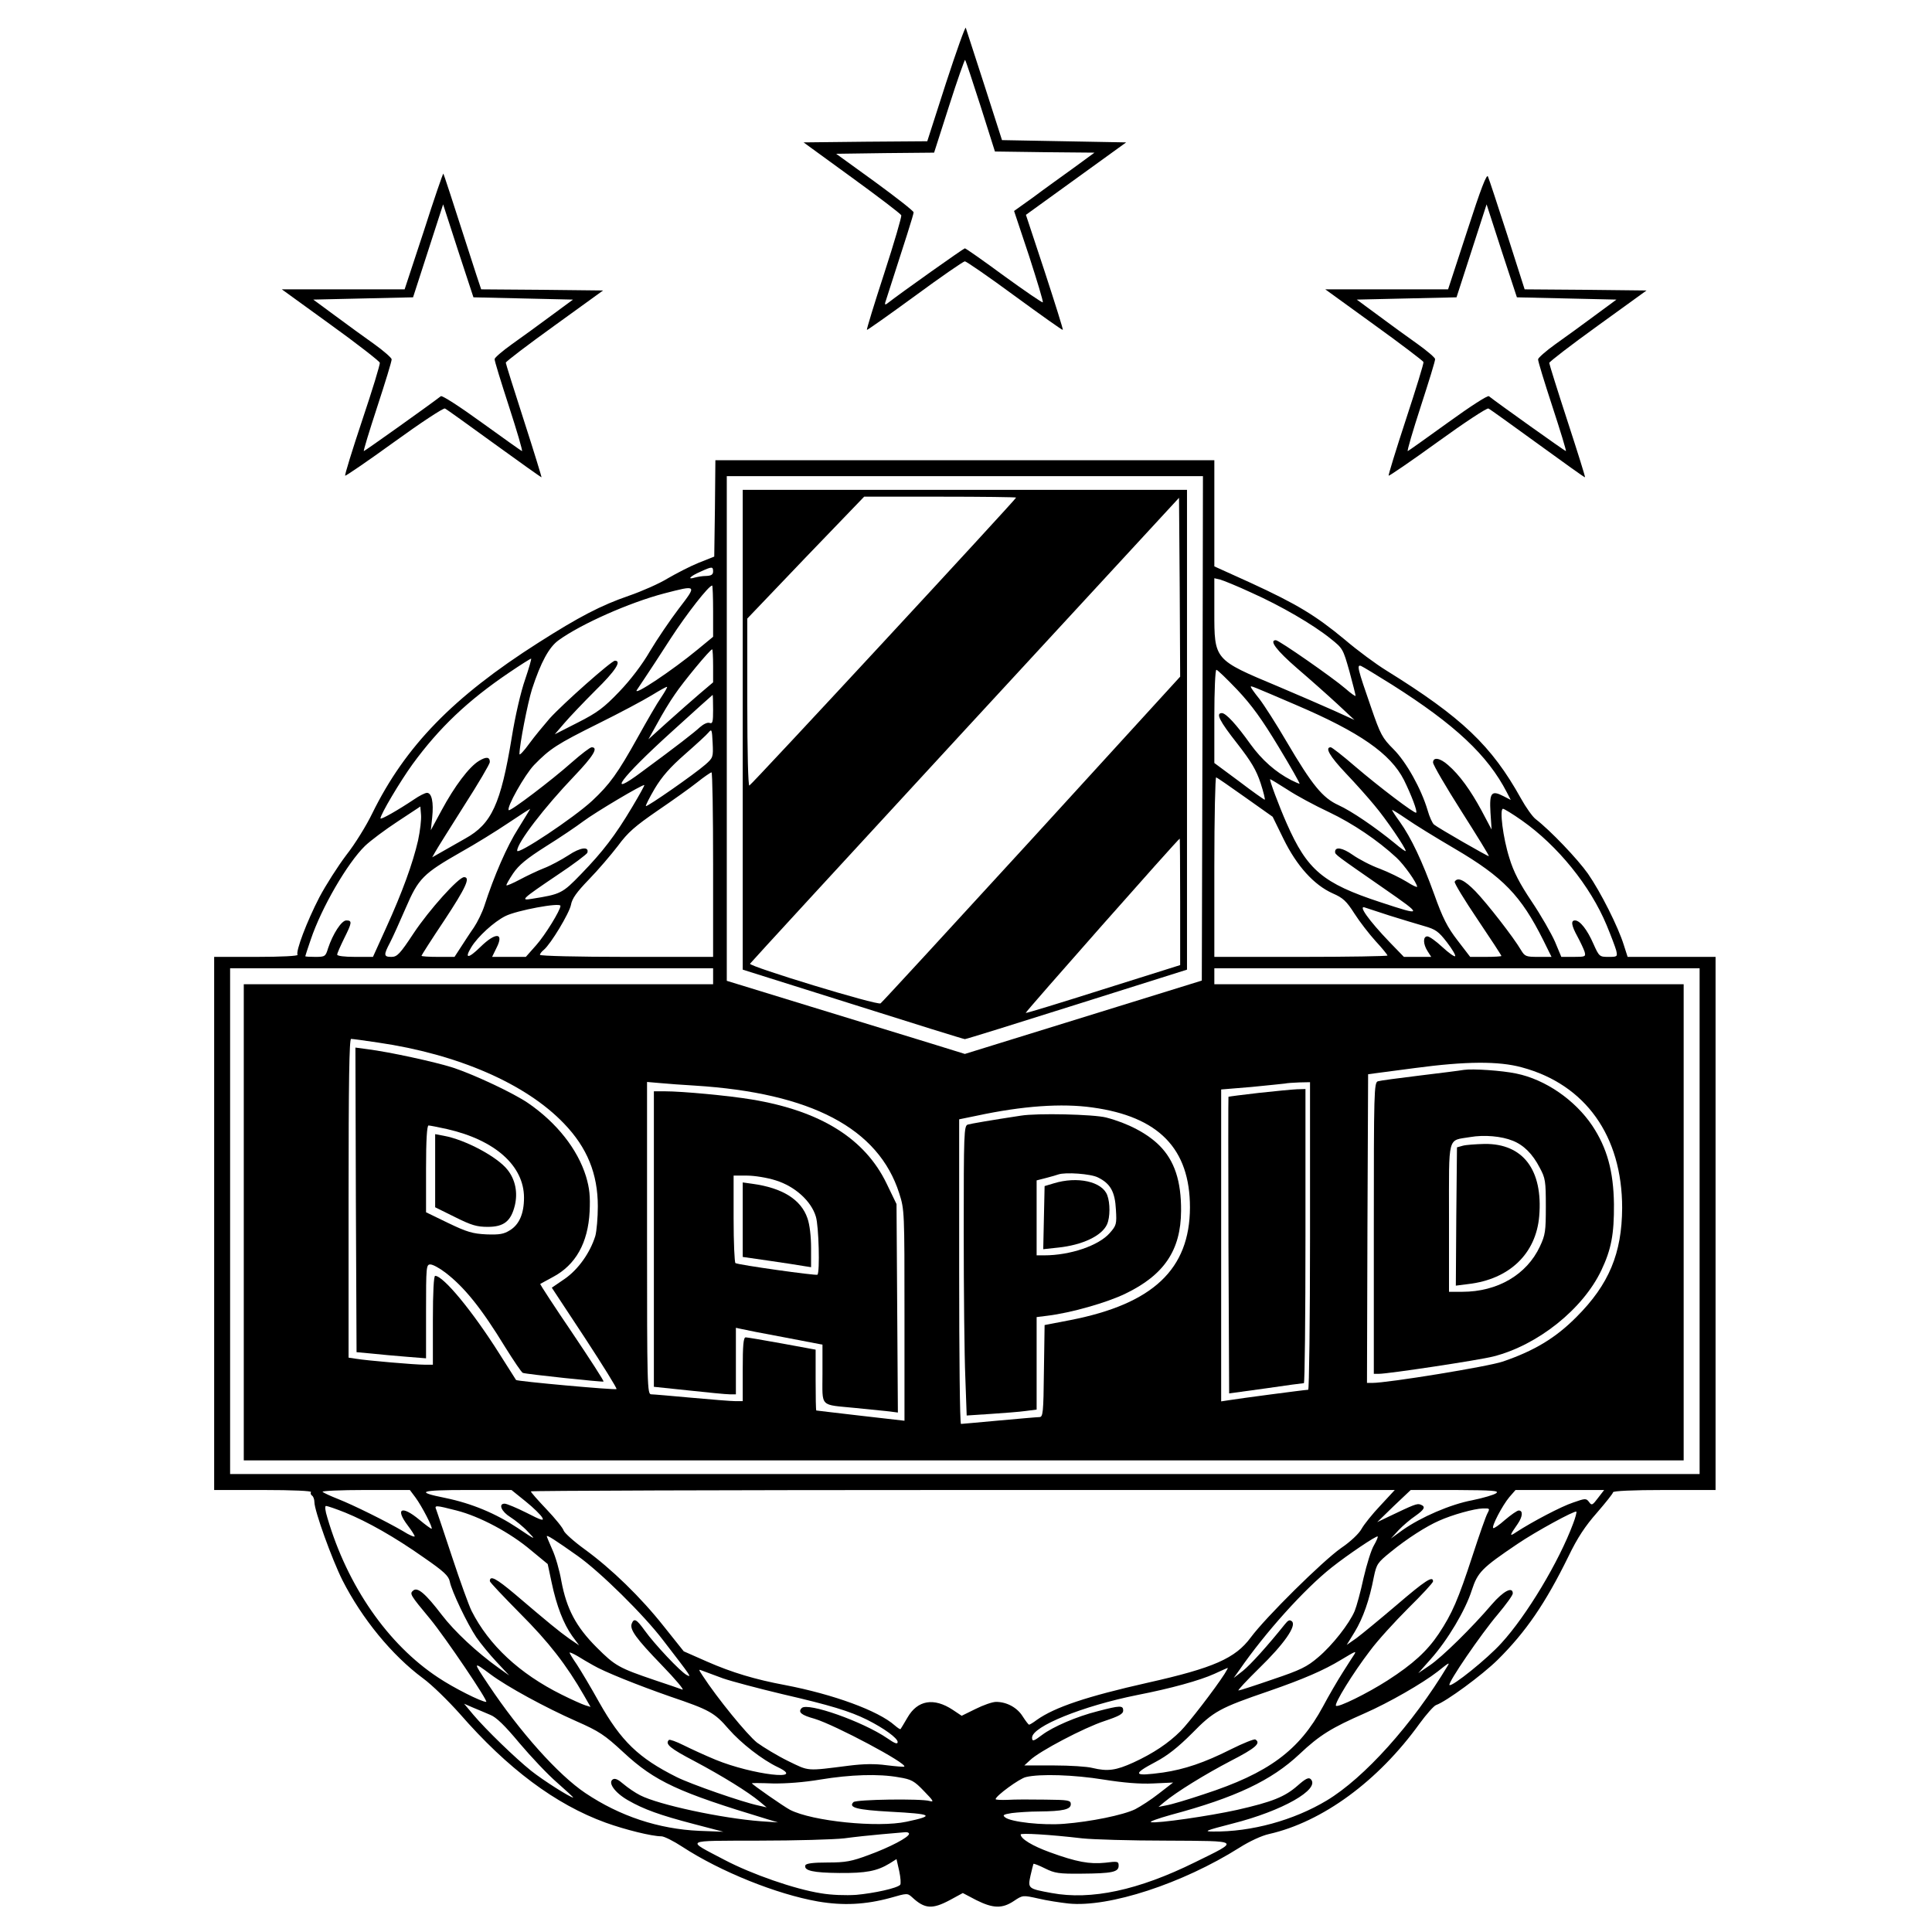
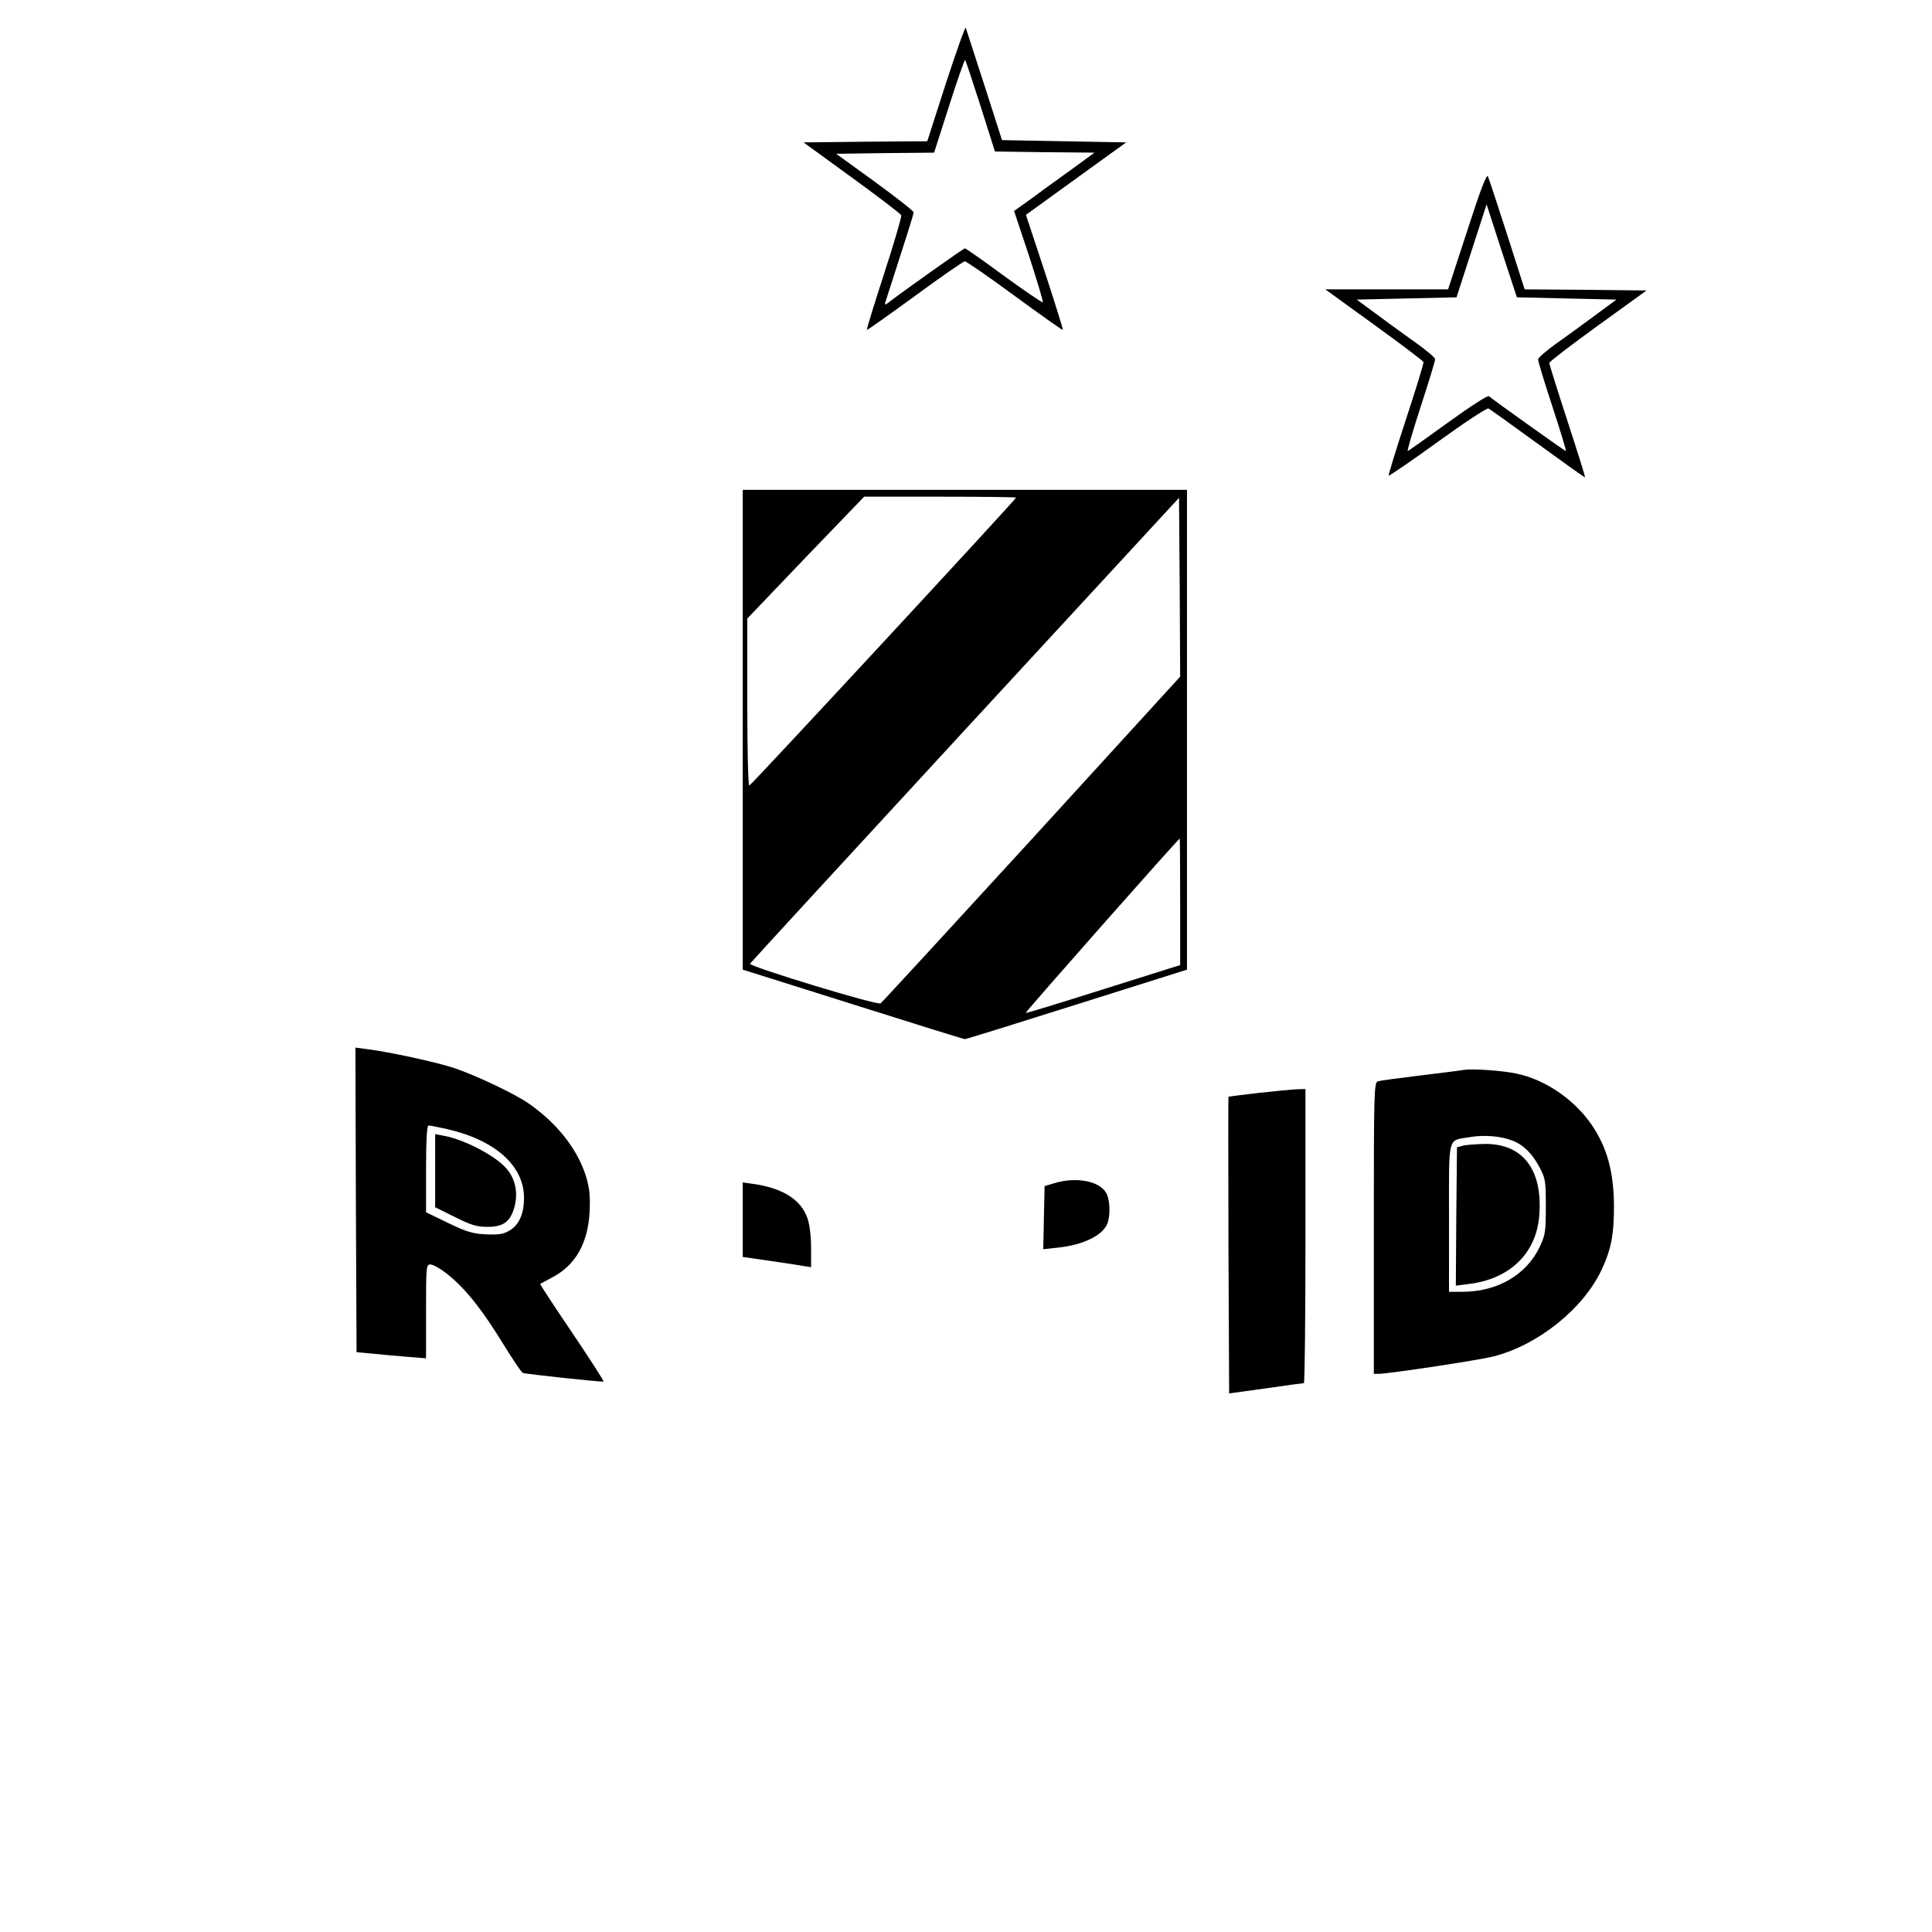
<svg xmlns="http://www.w3.org/2000/svg" version="1.0" width="848pt" height="848pt" viewBox="0 0 848 848" preserveAspectRatio="xMidYMid meet">
  <g transform="translate(0,848) scale(0.1,-0.1)" fill="#000000" stroke="none">
    <path d="M4152 8115 l-82 -255 -271 -2 -272 -3 213 -155 c117 -85 214 -159 216 -165 2 -6 -31 -120 -75 -255 -44 -135 -78 -246 -76 -248 1 -2 96 65 211 149 114 84 213 152 219 152 6 0 105 -68 219 -152 115 -84 209 -151 211 -149 2 2 -34 116 -79 254 l-83 251 220 159 220 159 -273 5 -272 5 -77 240 c-43 132 -80 246 -82 253 -2 7 -41 -102 -87 -243z m152 -101 l63 -199 218 -3 219 -2 -93 -68 c-51 -37 -131 -94 -176 -128 l-84 -60 66 -198 c35 -109 63 -200 60 -203 -3 -2 -79 50 -170 116 -91 67 -168 121 -172 121 -5 0 -275 -191 -342 -243 -10 -7 -11 -3 -3 19 84 260 120 372 120 382 0 6 -77 66 -170 134 l-170 123 215 3 215 2 66 206 c36 113 68 203 70 201 3 -3 33 -94 68 -203z" />
-     <path d="M1860 7465 l-84 -255 -269 0 -270 0 214 -155 c118 -85 215 -161 216 -167 2 -7 -33 -121 -77 -252 -44 -132 -78 -242 -75 -244 2 -2 99 64 215 148 116 84 216 150 223 147 7 -3 104 -73 217 -155 113 -82 206 -148 207 -147 1 0 -33 112 -77 248 -44 136 -80 251 -80 255 0 5 96 78 214 163 l213 154 -268 3 -267 2 -21 63 c-116 361 -143 442 -145 445 -2 1 -41 -112 -86 -253z m436 -295 l219 -5 -95 -70 c-52 -39 -130 -95 -172 -125 -42 -30 -77 -60 -77 -66 -1 -7 28 -100 63 -208 35 -108 61 -196 57 -196 -3 1 -82 57 -176 125 -98 71 -174 120 -180 116 -42 -33 -334 -241 -338 -241 -3 0 24 88 59 195 35 107 64 201 63 208 0 6 -35 37 -77 67 -42 30 -120 86 -172 125 l-95 70 219 5 219 5 66 204 66 204 66 -204 67 -204 218 -5z" />
    <path d="M6440 7467 l-84 -257 -269 0 -270 0 214 -155 c118 -85 215 -159 217 -164 2 -5 -33 -118 -77 -252 -44 -134 -78 -245 -76 -247 2 -2 99 64 215 148 116 84 216 150 223 147 7 -3 104 -73 217 -155 113 -82 206 -149 207 -147 2 1 -33 112 -77 247 -44 135 -80 250 -80 255 0 5 96 79 214 164 l213 154 -267 3 -268 2 -76 238 c-42 130 -80 246 -85 257 -5 14 -30 -49 -91 -238z m436 -297 l219 -5 -95 -70 c-52 -39 -130 -95 -172 -125 -42 -30 -77 -61 -77 -67 -1 -7 28 -101 63 -208 35 -107 62 -195 59 -195 -4 0 -296 208 -338 241 -6 4 -82 -45 -180 -116 -94 -68 -173 -124 -176 -125 -4 0 22 88 57 196 35 108 64 201 63 208 0 6 -35 36 -77 66 -42 30 -120 86 -172 125 l-95 70 219 5 219 5 66 204 66 204 66 -204 67 -204 218 -5z" />
-     <path d="M3138 6248 l-3 -211 -68 -27 c-37 -15 -97 -46 -135 -68 -37 -23 -114 -57 -172 -77 -122 -42 -218 -92 -397 -206 -374 -238 -584 -454 -729 -749 -25 -52 -76 -135 -114 -183 -37 -49 -90 -132 -118 -185 -55 -106 -105 -238 -96 -253 3 -5 -70 -9 -180 -9 l-186 0 0 -1170 0 -1170 216 0 c130 0 213 -4 209 -9 -3 -5 -1 -12 5 -16 5 -3 10 -16 10 -28 0 -38 77 -251 123 -343 86 -169 217 -329 353 -430 40 -29 112 -100 162 -156 210 -241 420 -398 640 -478 86 -31 203 -60 245 -60 12 0 54 -21 92 -46 167 -109 413 -208 595 -240 111 -19 209 -14 319 16 73 21 74 21 95 2 55 -51 88 -53 165 -12 l57 31 59 -31 c74 -37 114 -38 165 -4 39 26 39 26 107 11 37 -9 97 -18 133 -22 178 -18 501 88 750 245 44 28 98 53 130 60 234 53 479 232 661 485 30 41 62 77 72 81 44 15 202 131 271 199 123 122 209 247 310 453 40 83 74 134 126 193 38 44 70 84 70 89 0 6 87 10 225 10 l225 0 0 1170 0 1170 -193 0 -193 0 -17 53 c-25 80 -101 231 -157 312 -46 65 -165 190 -230 240 -14 11 -43 52 -64 90 -129 232 -259 356 -591 562 -44 27 -127 88 -183 136 -128 106 -209 155 -413 249 l-159 72 0 233 0 233 -1095 0 -1095 0 -2 -212z m2140 -965 l-3 -1107 -520 -161 -520 -161 -155 48 c-85 26 -320 98 -522 160 l-368 113 0 1108 0 1107 1045 0 1045 0 -2 -1107z m-2148 689 c0 -14 -8 -19 -30 -20 -17 0 -39 -4 -50 -7 -36 -11 -21 6 23 25 52 24 57 24 57 2z m2362 -93 c130 -58 271 -140 348 -202 54 -43 55 -45 83 -144 15 -55 27 -103 27 -107 0 -4 -20 10 -45 32 -53 46 -291 212 -305 212 -31 0 3 -45 93 -123 56 -48 136 -119 177 -157 l75 -70 -90 41 c-49 22 -160 70 -245 106 -282 118 -280 116 -280 328 l0 147 26 -6 c14 -4 76 -29 136 -57z m-2362 -81 l0 -113 -68 -56 c-110 -91 -284 -207 -267 -178 5 8 21 32 36 54 15 22 66 100 113 173 71 109 167 232 182 232 2 0 4 -51 4 -112z m-151 10 c-38 -50 -95 -134 -126 -186 -34 -59 -86 -127 -135 -178 -67 -70 -96 -92 -181 -135 l-102 -52 42 49 c23 27 85 92 137 144 87 85 116 130 85 130 -15 0 -226 -187 -286 -253 -25 -29 -66 -78 -90 -111 -23 -32 -43 -53 -43 -46 0 41 36 224 55 285 39 119 75 185 117 215 98 71 310 165 462 205 147 38 146 39 65 -67z m151 -250 l0 -73 -59 -50 c-32 -27 -96 -84 -142 -125 l-83 -75 39 70 c21 39 55 96 77 127 36 54 155 198 164 198 2 0 4 -33 4 -72z m-825 -60 c-19 -54 -44 -162 -59 -256 -48 -291 -88 -378 -203 -442 -32 -18 -78 -44 -102 -58 l-44 -25 13 23 c7 13 64 104 126 202 63 98 114 185 114 193 0 23 -15 25 -48 5 -43 -26 -107 -111 -164 -217 l-47 -87 6 56 c7 67 -2 108 -23 108 -8 0 -34 -13 -57 -29 -67 -45 -147 -91 -147 -83 0 17 86 162 141 238 117 160 242 279 424 402 50 34 93 61 96 61 3 1 -9 -41 -26 -91z m3806 -24 c276 -175 419 -309 503 -472 l17 -33 -31 16 c-54 28 -63 16 -58 -71 l5 -75 -44 83 c-48 89 -97 157 -147 200 -36 32 -66 36 -66 11 0 -10 56 -106 124 -213 68 -107 123 -196 121 -198 -2 -3 -223 124 -241 139 -7 6 -20 34 -28 63 -28 94 -93 211 -150 268 -49 49 -57 64 -98 183 -59 170 -64 189 -44 182 9 -4 70 -41 137 -83z m-680 -22 c63 -67 108 -129 181 -250 54 -89 95 -162 92 -162 -3 0 -19 7 -37 16 -68 35 -128 88 -178 157 -62 87 -108 137 -126 137 -28 0 -10 -35 67 -133 63 -81 84 -117 103 -174 13 -40 21 -73 18 -73 -3 0 -54 36 -113 81 l-108 80 0 204 c0 113 4 205 9 205 5 0 46 -40 92 -88z m-2529 -33 c-17 -24 -62 -102 -102 -174 -89 -160 -124 -208 -201 -280 -81 -75 -329 -240 -329 -219 0 35 119 190 251 328 83 87 107 126 76 126 -7 0 -46 -30 -87 -66 -90 -80 -271 -217 -277 -210 -11 11 70 155 111 198 70 72 101 92 282 182 93 46 198 102 234 124 36 22 66 39 68 37 2 -1 -10 -22 -26 -46z m2786 -33 c281 -120 415 -214 474 -329 33 -67 60 -138 54 -144 -6 -6 -164 114 -268 203 -53 46 -102 84 -107 84 -27 0 -5 -39 66 -114 42 -44 99 -108 126 -141 50 -59 137 -187 137 -200 0 -4 -21 11 -47 33 -88 72 -191 142 -248 168 -70 32 -115 87 -228 279 -45 77 -99 161 -119 187 -21 26 -38 50 -38 53 0 6 0 6 198 -79z m-2558 -21 c0 -54 -2 -63 -16 -58 -9 3 -26 -5 -42 -19 -26 -24 -99 -81 -254 -195 -163 -122 -94 -28 129 174 98 89 179 162 181 163 1 0 2 -29 2 -65z m-34 -241 c-48 -42 -256 -187 -261 -182 -2 2 15 36 39 77 32 53 67 93 132 150 49 43 96 86 104 96 14 17 15 13 18 -46 3 -62 2 -65 -32 -95z m34 -439 l0 -405 -380 0 c-211 0 -380 4 -380 9 0 5 8 15 17 22 31 26 112 161 119 197 5 28 24 55 79 112 40 41 97 108 127 147 44 60 76 87 173 154 66 45 145 101 175 125 30 24 58 43 63 44 4 0 7 -182 7 -405z m2336 295 l120 -85 48 -98 c58 -118 133 -201 215 -238 46 -20 61 -34 96 -89 23 -36 65 -90 93 -121 29 -31 52 -60 52 -63 0 -3 -171 -6 -380 -6 l-380 0 0 396 c0 218 4 394 8 392 4 -1 62 -41 128 -88z m185 34 c39 -26 121 -70 183 -99 103 -49 213 -123 295 -199 33 -30 91 -112 91 -128 0 -4 -21 6 -46 22 -26 16 -79 42 -118 57 -39 14 -92 42 -119 61 -44 31 -77 37 -77 13 0 -12 3 -14 215 -161 173 -120 172 -122 -16 -60 -253 83 -321 141 -411 345 -35 79 -78 195 -73 195 2 0 37 -21 76 -46z m-2876 -76 c-75 -126 -130 -197 -224 -294 -83 -86 -90 -89 -216 -109 -53 -9 -46 -2 111 104 71 47 130 92 132 98 9 29 -31 24 -83 -11 -31 -20 -79 -46 -108 -57 -28 -11 -76 -34 -106 -50 -30 -16 -56 -27 -58 -25 -2 2 11 25 29 52 25 37 59 65 144 119 61 38 135 88 164 110 52 39 262 164 268 159 2 -1 -22 -44 -53 -96z m-940 -147 c-23 -100 -69 -227 -140 -383 l-58 -128 -78 0 c-48 0 -79 4 -79 10 0 6 14 37 30 70 35 70 37 80 10 80 -21 0 -59 -59 -80 -122 -11 -36 -13 -38 -56 -38 -24 0 -44 1 -44 3 0 2 11 35 24 73 47 140 161 336 238 411 24 23 88 71 143 107 l100 66 3 -36 c2 -20 -4 -71 -13 -113z m440 53 c-50 -78 -107 -210 -149 -340 -9 -28 -30 -71 -46 -95 -17 -24 -42 -63 -57 -86 l-28 -43 -72 0 c-40 0 -73 2 -73 5 0 2 45 73 100 155 95 144 116 190 87 190 -24 0 -153 -143 -222 -247 -60 -91 -72 -103 -97 -103 -34 0 -35 8 -6 63 12 23 43 92 69 152 56 130 76 150 244 246 61 34 153 91 205 126 52 35 96 63 97 63 1 0 -23 -39 -52 -86z m4110 -89 c213 -125 291 -206 389 -402 l36 -73 -58 0 c-54 0 -59 2 -76 30 -32 55 -148 204 -200 258 -48 49 -78 64 -91 42 -3 -5 42 -79 100 -165 58 -86 105 -158 105 -161 0 -2 -31 -4 -69 -4 l-68 0 -56 73 c-44 57 -65 98 -102 202 -53 146 -101 248 -151 318 -19 26 -34 49 -34 52 0 2 28 -15 63 -39 34 -24 130 -83 212 -131z m296 123 c156 -110 299 -286 371 -459 19 -46 38 -96 42 -111 6 -27 5 -28 -34 -28 -39 0 -41 1 -66 57 -27 62 -59 103 -81 103 -19 0 -16 -22 11 -71 13 -24 27 -54 31 -66 6 -22 4 -23 -48 -23 l-54 0 -28 67 c-16 36 -61 115 -102 176 -53 79 -80 131 -98 191 -28 88 -44 216 -28 216 5 0 43 -23 84 -52z m-4221 -374 c0 -19 -67 -128 -106 -172 l-46 -52 -74 0 -74 0 19 39 c35 68 -3 71 -71 4 -53 -52 -71 -52 -39 0 28 46 99 111 149 136 49 25 242 61 242 45z m3640 -43 c52 -16 120 -37 152 -46 49 -14 62 -23 99 -71 23 -30 39 -57 36 -61 -4 -3 -29 15 -56 40 -28 26 -57 47 -66 47 -20 0 -19 -34 1 -65 l16 -25 -60 0 -60 0 -62 64 c-93 97 -143 167 -107 152 6 -2 55 -18 107 -35z m-2970 -266 l0 -35 -1030 0 -1030 0 0 -1045 0 -1045 3160 0 3160 0 0 1045 0 1045 -1030 0 -1030 0 0 35 0 35 1065 0 1065 0 0 -1110 0 -1110 -3225 0 -3225 0 0 1110 0 1110 1060 0 1060 0 0 -35z m-1471 -291 c351 -51 650 -181 817 -356 101 -105 148 -220 148 -363 0 -49 -5 -108 -11 -130 -23 -74 -75 -147 -134 -188 l-57 -39 145 -220 c79 -121 142 -222 139 -225 -5 -5 -438 34 -441 40 -1 1 -34 53 -73 115 -118 187 -246 342 -282 342 -6 0 -10 -69 -10 -195 l0 -195 -37 0 c-42 0 -251 18 -300 26 l-33 5 0 699 c0 511 3 700 11 700 6 0 59 -7 118 -16z m5021 -109 c279 -75 440 -301 440 -617 -1 -199 -58 -336 -200 -478 -92 -93 -186 -149 -323 -196 -63 -22 -505 -94 -574 -94 l-23 0 2 678 3 677 205 27 c224 30 368 31 470 3z m-3630 -80 c510 -32 806 -187 897 -473 23 -72 23 -79 23 -535 l0 -463 -192 22 c-106 12 -194 23 -195 23 -2 1 -3 61 -3 134 l0 133 -147 27 c-82 15 -154 27 -160 27 -10 0 -13 -35 -13 -140 l0 -140 -32 0 c-18 0 -105 7 -193 15 -88 8 -168 15 -177 15 -17 0 -18 39 -18 685 l0 686 58 -5 c31 -3 100 -8 152 -11z m2700 -660 c0 -371 -4 -675 -8 -675 -12 0 -308 -39 -349 -46 l-33 -5 0 684 0 685 133 11 c72 7 139 14 147 15 8 2 36 4 63 5 l47 1 0 -675z m-955 564 c291 -40 428 -181 428 -439 -1 -271 -162 -423 -524 -494 l-114 -22 -3 -202 c-2 -184 -4 -202 -20 -202 -9 0 -89 -7 -177 -15 -88 -8 -163 -15 -167 -15 -5 0 -8 301 -8 669 l0 668 78 16 c201 43 372 55 507 36z m-2972 -1711 c29 -39 80 -138 71 -138 -3 0 -28 18 -54 40 -77 64 -107 49 -50 -26 16 -21 30 -43 30 -47 0 -5 -24 5 -52 23 -78 45 -215 113 -283 140 -33 13 -64 27 -69 32 -6 4 78 8 186 8 l197 0 24 -32z m484 -18 c35 -28 67 -60 73 -71 9 -16 -3 -13 -69 21 -44 22 -87 40 -96 40 -29 0 -14 -35 25 -59 22 -14 57 -42 77 -64 37 -38 36 -38 -46 17 -95 63 -200 107 -316 131 -135 27 -114 35 96 35 l194 0 62 -50z m3752 -18 c-35 -37 -72 -83 -83 -103 -11 -20 -47 -55 -90 -84 -82 -58 -330 -303 -396 -392 -68 -92 -163 -134 -453 -199 -266 -60 -407 -107 -486 -163 -16 -12 -31 -21 -34 -21 -3 0 -15 16 -28 36 -24 39 -70 64 -117 64 -16 0 -56 -14 -90 -31 l-61 -30 -39 26 c-83 55 -155 43 -199 -34 -15 -25 -28 -48 -30 -50 -2 -3 -13 5 -26 16 -72 64 -268 136 -482 177 -129 24 -233 55 -342 103 l-102 45 -87 109 c-102 129 -230 253 -348 339 -47 34 -88 71 -92 82 -3 11 -37 53 -75 93 -38 40 -69 75 -69 79 0 3 853 6 1896 6 l1896 0 -63 -68z m508 54 c-9 -7 -56 -21 -105 -31 -96 -18 -225 -74 -306 -131 l-51 -37 34 37 c19 20 52 48 73 62 41 29 47 41 23 50 -15 6 -29 0 -140 -53 l-50 -24 73 71 74 70 196 0 c166 -1 194 -3 179 -14z m447 -21 c-24 -32 -28 -34 -39 -18 -13 17 -16 17 -70 -2 -52 -17 -179 -84 -250 -130 -31 -21 -30 -16 7 37 21 31 24 58 4 58 -7 0 -34 -19 -60 -41 -26 -23 -49 -39 -52 -36 -8 7 40 99 71 136 l27 31 194 0 195 0 -27 -35z m-5499 -64 c98 -40 217 -107 346 -198 87 -60 108 -80 113 -104 8 -43 78 -188 117 -246 18 -26 58 -75 88 -107 l56 -60 -45 32 c-98 70 -195 161 -251 234 -71 93 -106 123 -125 107 -17 -14 -15 -18 74 -125 66 -80 258 -364 246 -364 -21 0 -144 62 -211 107 -220 145 -398 401 -486 701 -10 32 -12 52 -6 52 6 0 44 -13 84 -29z m489 9 c102 -26 235 -97 326 -174 l74 -61 17 -80 c22 -105 53 -183 90 -235 l31 -42 -44 30 c-45 32 -89 68 -238 195 -82 69 -110 84 -110 57 0 -5 60 -68 133 -142 125 -125 203 -225 281 -361 l28 -49 -23 7 c-13 4 -60 25 -104 47 -185 92 -319 217 -395 367 -12 24 -50 129 -85 235 -35 105 -66 199 -70 209 -9 21 -5 21 89 -3z m4525 -12 c-7 -12 -36 -95 -65 -184 -64 -196 -90 -256 -149 -345 -51 -76 -113 -133 -225 -205 -89 -57 -217 -120 -226 -111 -9 8 74 143 149 241 33 45 110 129 169 188 59 58 108 111 108 117 0 26 -34 4 -160 -104 -74 -63 -153 -128 -176 -145 l-43 -30 35 57 c37 61 65 141 84 241 12 57 16 63 74 110 72 59 157 113 212 137 60 27 155 53 192 54 31 1 32 0 21 -21z m376 -45 c-62 -167 -204 -404 -315 -525 -61 -68 -218 -194 -228 -184 -8 9 138 223 212 310 36 43 66 84 66 92 0 32 -41 11 -92 -48 -86 -101 -219 -232 -273 -268 l-50 -34 55 62 c74 83 152 214 180 302 26 79 43 97 200 203 81 55 252 148 259 142 2 -3 -4 -26 -14 -52z m-4370 -142 c99 -70 291 -259 376 -371 125 -162 126 -164 103 -152 -27 14 -141 135 -184 195 -36 50 -47 56 -57 31 -10 -26 17 -64 132 -183 61 -63 101 -111 90 -107 -11 4 -65 23 -120 41 -159 54 -175 63 -256 144 -91 91 -132 169 -155 291 -8 47 -26 109 -40 139 -13 29 -24 56 -24 58 0 7 36 -16 135 -86z m3496 47 c-12 -19 -32 -84 -46 -144 -13 -61 -31 -126 -39 -145 -23 -55 -98 -151 -160 -203 -49 -42 -77 -56 -199 -97 -78 -27 -146 -49 -151 -49 -5 0 36 44 91 98 109 106 164 185 144 205 -10 9 -17 6 -32 -13 -72 -90 -150 -177 -184 -204 l-40 -31 25 35 c114 165 285 355 405 450 72 57 197 141 202 136 2 -2 -5 -19 -16 -38z m-3428 -527 c47 -28 194 -87 340 -138 171 -58 193 -70 255 -142 55 -63 148 -135 215 -167 132 -63 -111 -34 -272 32 -46 19 -109 48 -141 64 -32 16 -60 26 -64 23 -18 -18 5 -37 112 -93 124 -66 237 -136 287 -178 l30 -25 -35 8 c-72 15 -298 94 -360 125 -168 84 -244 158 -340 328 -36 65 -81 140 -98 166 -18 26 -32 49 -32 52 0 3 16 -4 35 -15 19 -12 50 -30 68 -40z m3341 47 c-5 -7 -27 -42 -50 -78 -23 -36 -62 -103 -87 -150 -104 -193 -239 -293 -522 -385 -71 -24 -146 -46 -165 -49 l-35 -7 25 21 c54 45 179 122 292 181 109 56 134 78 108 94 -5 3 -53 -16 -107 -43 -117 -59 -204 -88 -298 -102 -131 -18 -138 -9 -32 47 51 27 97 63 159 125 95 97 120 111 339 186 150 52 240 91 314 136 67 40 69 41 59 24z m410 -50 c-154 -256 -366 -492 -531 -591 -145 -87 -331 -138 -498 -136 -44 0 -35 4 85 35 218 55 387 151 343 195 -9 9 -23 2 -58 -29 -56 -49 -111 -71 -265 -106 -122 -27 -350 -60 -378 -54 -9 2 30 16 87 32 284 76 442 151 565 267 88 83 140 115 286 179 107 47 253 131 320 183 50 40 54 42 44 25z m-4201 -37 c72 -54 241 -146 377 -206 100 -44 124 -60 206 -136 139 -129 242 -176 629 -293 l50 -15 -75 5 c-172 13 -448 72 -530 114 -22 11 -54 33 -73 49 -23 20 -37 27 -47 21 -23 -14 8 -58 65 -91 71 -41 141 -66 290 -105 l130 -34 -106 4 c-178 8 -348 64 -500 166 -119 80 -287 268 -425 475 -69 103 -69 104 9 46z m3222 2 c-43 -67 -158 -216 -193 -251 -53 -53 -120 -98 -207 -138 -77 -35 -113 -40 -180 -24 -22 6 -98 11 -169 11 l-130 0 25 23 c40 39 238 143 327 172 63 21 82 31 82 46 0 23 -13 23 -112 -3 -92 -23 -196 -68 -244 -104 -37 -28 -44 -30 -44 -12 0 49 222 139 461 187 149 29 275 64 339 93 30 14 57 26 59 26 2 1 -5 -11 -14 -26z m-2201 -20 c38 -13 155 -44 260 -69 212 -49 296 -75 371 -112 74 -37 135 -81 135 -98 0 -11 -12 -7 -45 16 -108 74 -350 159 -376 133 -18 -18 -2 -31 56 -47 90 -27 409 -197 394 -210 -2 -2 -37 1 -78 6 -51 7 -101 6 -165 -2 -189 -24 -173 -25 -266 20 -47 23 -108 60 -137 81 -44 35 -176 197 -239 294 -19 29 -19 29 1 21 11 -4 51 -19 89 -33z m-1022 -160 c26 -10 64 -47 128 -124 50 -59 124 -138 166 -174 41 -36 72 -65 70 -65 -13 0 -134 77 -184 117 -70 56 -199 181 -254 246 l-41 49 39 -17 c21 -9 56 -23 76 -32z m1793 -274 c56 -9 68 -16 111 -61 41 -42 45 -49 24 -43 -36 11 -322 7 -334 -5 -24 -24 17 -34 160 -42 188 -10 200 -17 73 -44 -126 -27 -413 2 -511 52 -27 14 -168 112 -168 117 0 1 42 1 92 -1 58 -1 137 5 208 17 133 22 257 26 345 10z m899 -10 c88 -14 159 -20 218 -17 l87 4 -62 -48 c-34 -27 -81 -57 -104 -69 -53 -26 -197 -55 -311 -64 -95 -8 -236 8 -260 28 -13 10 -8 13 29 19 24 3 78 7 120 7 105 1 139 9 139 32 0 17 -10 19 -112 20 -62 1 -137 1 -165 -1 -29 -1 -53 0 -53 3 0 14 105 91 133 97 61 15 212 10 341 -11z m-854 -238 c0 -15 -84 -59 -177 -93 -75 -28 -101 -33 -180 -33 -64 0 -94 -4 -98 -12 -8 -24 35 -33 149 -34 117 -1 165 8 221 42 l30 19 12 -53 c6 -28 8 -56 4 -60 -14 -15 -115 -37 -193 -44 -46 -3 -109 -1 -155 7 -115 18 -304 84 -422 146 -173 91 -186 84 149 85 162 0 331 5 375 10 44 6 118 14 165 18 47 4 93 8 103 9 9 1 17 -2 17 -7z m760 -20 c47 -5 213 -10 370 -10 331 -2 324 3 125 -95 -249 -123 -456 -167 -629 -135 -104 19 -105 20 -93 76 6 26 12 50 13 52 2 2 25 -7 51 -20 42 -21 61 -24 159 -23 136 1 164 7 164 35 0 19 -4 20 -59 13 -68 -7 -125 3 -243 46 -77 28 -128 59 -128 78 0 7 125 0 270 -17z" />
    <path d="M3260 5277 l0 -1053 483 -152 c265 -84 487 -153 492 -153 6 0 227 69 493 153 l482 152 0 1053 0 1053 -975 0 -975 0 0 -1053z m1200 1019 c0 -7 -1161 -1261 -1171 -1264 -5 -2 -9 143 -9 365 l0 368 256 268 257 267 333 0 c184 0 334 -2 334 -4z m69 -1499 c-358 -391 -657 -716 -664 -721 -14 -10 -578 162 -573 174 2 4 426 465 943 1026 l940 1019 3 -392 2 -393 -651 -713z m651 -275 l0 -278 -337 -106 c-186 -59 -339 -106 -341 -104 -3 3 669 764 676 765 1 1 2 -124 2 -277z" />
    <path d="M1562 3213 l3 -668 65 -6 c36 -4 104 -10 153 -14 l87 -7 0 206 c0 197 1 206 19 206 11 0 40 -16 65 -35 84 -64 159 -157 264 -329 37 -59 71 -110 77 -112 18 -6 350 -41 354 -38 3 2 -60 99 -138 215 -79 116 -141 212 -140 213 2 2 27 15 56 31 100 53 154 150 161 287 3 68 0 101 -16 155 -37 119 -128 235 -255 322 -65 44 -235 124 -329 155 -78 25 -280 69 -376 81 l-52 7 2 -669z m401 311 c210 -48 337 -161 337 -301 0 -70 -21 -118 -62 -143 -27 -17 -46 -20 -103 -18 -60 3 -85 10 -168 50 l-97 47 0 191 c0 126 4 190 11 190 5 0 42 -7 82 -16z" />
    <path d="M1910 3342 l0 -161 87 -43 c72 -36 96 -43 144 -43 71 0 102 25 119 95 13 56 2 112 -32 155 -44 57 -186 133 -281 150 l-37 7 0 -160z" />
    <path d="M6425 3784 c-16 -3 -104 -14 -195 -25 -91 -11 -173 -22 -182 -25 -17 -5 -18 -44 -18 -645 l0 -639 23 0 c41 0 439 60 501 76 195 49 394 208 475 379 43 91 56 157 55 290 -2 144 -30 246 -95 344 -76 113 -206 203 -334 229 -62 13 -190 22 -230 16z m215 -311 c48 -19 87 -58 118 -118 25 -46 27 -59 27 -170 0 -109 -2 -125 -26 -176 -58 -124 -186 -199 -341 -199 l-58 0 0 325 c0 369 -8 337 92 354 63 11 139 4 188 -16z" />
    <path d="M6420 3451 l-25 -7 -3 -303 -2 -304 55 7 c180 21 297 133 311 298 17 203 -71 319 -240 317 -39 -1 -82 -4 -96 -8z" />
-     <path d="M2870 3042 l0 -649 153 -16 c83 -9 164 -17 180 -17 l27 0 0 146 0 146 23 -5 c12 -3 97 -20 190 -37 l167 -32 0 -128 c0 -150 -15 -134 145 -150 61 -6 127 -13 148 -15 l38 -5 -3 457 -3 458 -43 89 c-95 198 -290 320 -592 370 -102 17 -305 36 -382 36 l-48 0 0 -648z m535 257 c84 -26 156 -91 176 -159 13 -41 18 -244 7 -255 -5 -5 -347 43 -360 51 -4 3 -8 90 -8 195 l0 189 59 0 c32 0 89 -9 126 -21z" />
    <path d="M3260 3127 l0 -164 118 -17 c64 -9 132 -20 150 -23 l32 -5 0 84 c0 51 -6 103 -16 131 -28 82 -110 133 -241 151 l-43 6 0 -163z" />
    <path d="M5525 3683 c-71 -8 -131 -16 -133 -17 -1 -2 -1 -295 0 -652 l3 -650 160 22 c88 13 163 23 168 23 4 1 7 291 7 646 l0 645 -37 -1 c-21 -1 -96 -8 -168 -16z" />
-     <path d="M4480 3583 c-132 -20 -218 -35 -232 -39 -17 -5 -18 -36 -18 -473 0 -257 3 -543 7 -636 l6 -168 106 7 c58 4 127 9 154 13 l47 6 0 203 0 203 48 6 c100 12 260 57 342 97 170 82 243 191 244 363 1 131 -29 221 -95 287 -53 53 -138 98 -234 123 -55 14 -302 20 -375 8z m339 -271 c55 -27 75 -63 79 -141 4 -64 2 -70 -27 -103 -48 -55 -173 -98 -288 -98 l-33 0 0 165 0 164 43 11 c23 6 47 13 52 15 31 11 143 3 174 -13z" />
    <path d="M4625 3286 l-40 -12 -3 -138 -3 -139 65 7 c106 11 192 51 215 102 14 31 14 94 1 128 -22 60 -131 84 -235 52z" />
  </g>
</svg>